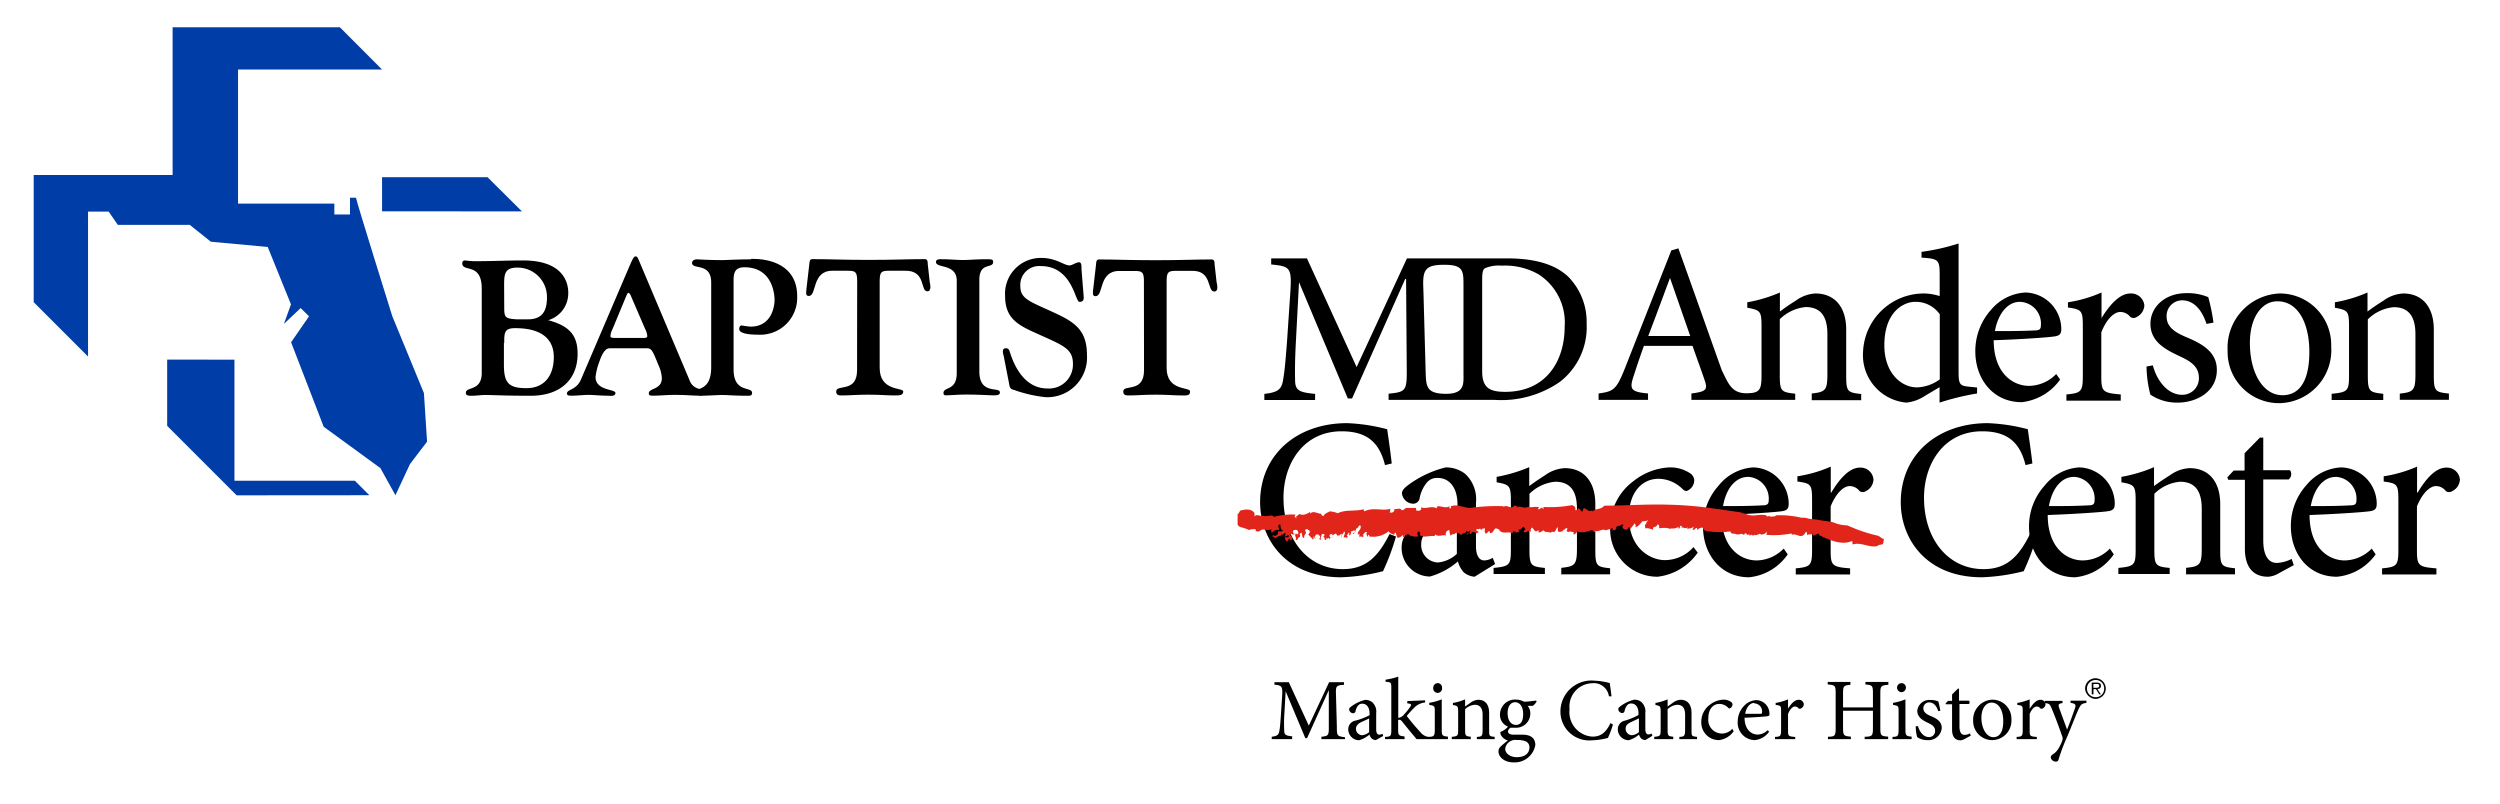
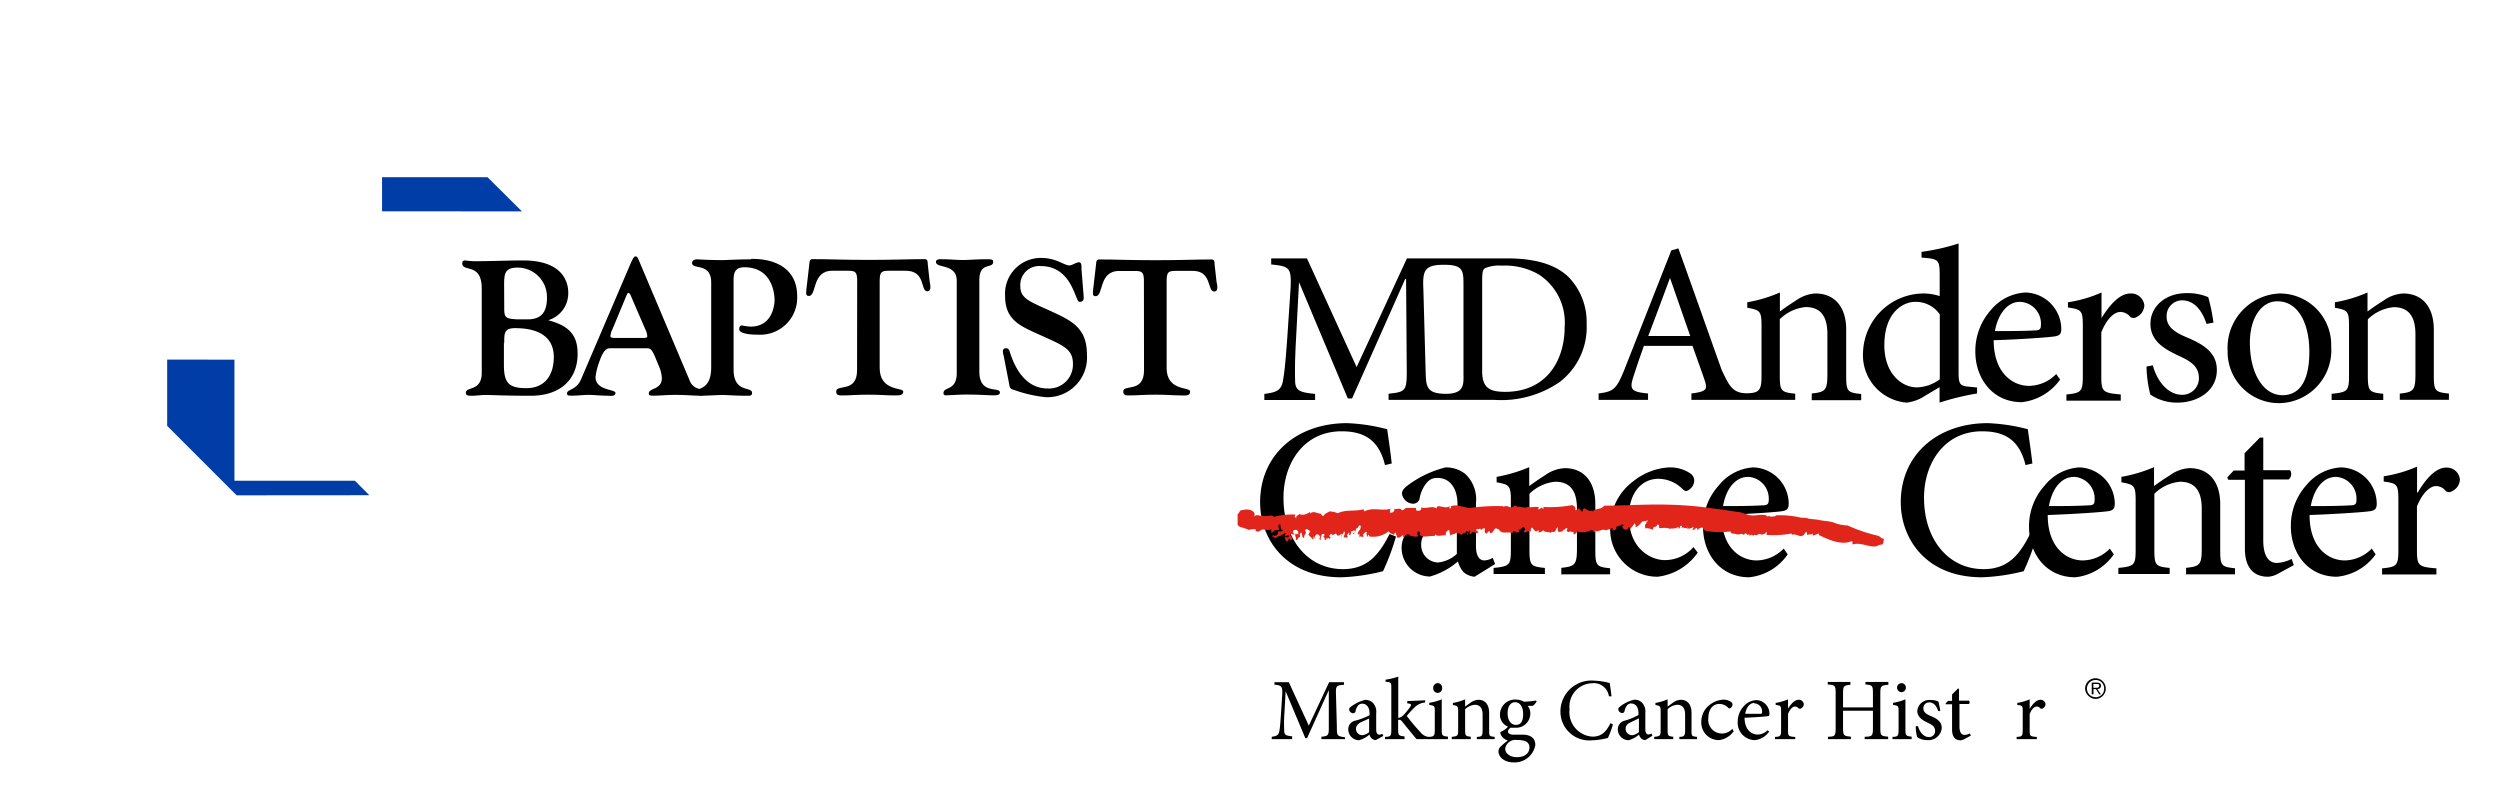
<svg xmlns="http://www.w3.org/2000/svg" viewBox="0 0 230 74">
  <path d="M132.89,36.23c1.92.05,1.75-.94,1.75-1.94v-8c0-1.38,0-1.93-1.78-1.93s-2,.49-1.91,2.25l.2,7.25C131.2,35.45,131.11,36.18,132.89,36.23Zm-5.14.55v-.56c1.61-.16,1.69-.26,1.67-2.38l-.06-8.18h-.08l-4.89,11H124l-4.49-10.7h0l-.3,5.71c-.08,1.64-.08,2.53-.06,3.33,0,1,.52,1.1,1.84,1.24v.56h-4.67v-.56c1.16-.14,1.56-.36,1.71-1.2s.22-1.58.38-3.67l.28-4.17c.18-2.6.08-2.68-1.74-2.87v-.56h3.29l4.57,10,4.63-10h9.18c2.54,0,4.43.52,5.67,1.7a5.92,5.92,0,0,1,1.68,4.31,6.35,6.35,0,0,1-2.46,5.35,9.46,9.46,0,0,1-6,1.66h-9.76Zm8.61-2.63c0,1.52.67,1.9,2.12,1.9,3.75,0,5.47-2.81,5.47-6a5.26,5.26,0,0,0-2.37-4.79,6.18,6.18,0,0,0-3.41-.82,3.28,3.28,0,0,0-1.56.24c-.19.14-.25.36-.25,1.14v8.34Z" />
  <path d="M153.64,25.57h0c-.67,1.8-1.34,3.62-2,5.34h3.86Zm7,10.61c1.28,0,1.42-.32,1.42-1.67V30c0-1.4-.13-1.46-1.31-1.69v-.5a13.15,13.15,0,0,0,3-.9v1.75c.44-.33.92-.66,1.46-1a3.38,3.38,0,0,1,1.81-.66c1.73,0,2.83,1.2,2.83,3.32v4.22c0,1.49.11,1.57,1.38,1.71v.57h-4.55V36.2c1.28-.13,1.44-.31,1.44-1.81V30.74c0-1.51-.52-2.49-2-2.49a3.9,3.9,0,0,0-2.38,1.12v5.14c0,1.49.13,1.57,1.42,1.71v.57h-9.55V36.2c1.32-.17,1.51-.33,1.24-1.15s-.69-1.95-1.14-3.23h-4.47c-.34.94-.64,1.82-.92,2.7-.46,1.32-.27,1.53,1.3,1.68v.59h-4.55V36.2c1.33-.19,1.61-.31,2.36-2.16l4.33-11,.65-.19c1.3,3.6,2.7,7.59,4,11.23C159,35.24,159.28,36.18,160.67,36.18Z" />
  <path d="M181.83,36.21a23.52,23.52,0,0,0-3.39.83V35.62l-1.33.79a3.82,3.82,0,0,1-1.71.63,4.38,4.38,0,0,1-4-4.66A5.6,5.6,0,0,1,177,27a4.93,4.93,0,0,1,1.45.24V25.32c0-1.44-.11-1.51-1.67-1.62v-.53a19.43,19.43,0,0,0,3.41-.77V34.25c0,1.14.14,1.25,1,1.33l.7.07v.56Zm-3.39-7.32a2.69,2.69,0,0,0-2.25-1.12c-1,0-2.83.85-2.83,4,0,2.6,1.6,3.87,3,3.87a3.74,3.74,0,0,0,2.1-.74v-6Z" />
  <path d="M189.53,34.92A5,5,0,0,1,186,37c-2.69,0-4.27-2.19-4.27-4.66a5.68,5.68,0,0,1,1.44-3.83,4.43,4.43,0,0,1,3.19-1.6h0a3.39,3.39,0,0,1,3.28,3.32c0,.44-.11.61-.5.7s-3.11.29-5.72.37c0,3,1.73,4.2,3.26,4.2a3.55,3.55,0,0,0,2.49-1.09Zm-3.72-7.15c-1,0-1.95.92-2.28,2.69,1.22,0,2.43,0,3.7-.06.39,0,.53-.13.53-.44a2,2,0,0,0-1.92-2.19Z" />
  <path d="M193.33,29.28C194,28.19,194.94,27,196,27a1.22,1.22,0,0,1,1.28,1.09,1.24,1.24,0,0,1-.7,1.07.51.51,0,0,1-.59,0,1.18,1.18,0,0,0-.92-.46c-.57,0-1.27.65-1.75,1.88v4c0,1.44.11,1.57,1.79,1.71v.57h-5v-.57c1.36-.13,1.51-.26,1.51-1.71V30c0-1.44-.12-1.53-1.37-1.71v-.48a12.09,12.09,0,0,0,3.09-.9v2.38h.05Z" />
  <path d="M203,29.8c-.42-1.29-1.17-2.17-2.25-2.17a1.43,1.43,0,0,0-1.42,1.51c0,1,.89,1.49,1.86,1.9,1.64.68,2.76,1.46,2.76,3,0,2-1.86,3-3.61,3a4.34,4.34,0,0,1-2.51-.74,11,11,0,0,1-.35-2.58l.58-.11c.38,1.44,1.38,2.71,2.69,2.71a1.52,1.52,0,0,0,1.55-1.53c0-1-.63-1.49-1.73-2-1.31-.61-2.73-1.33-2.73-3,0-1.53,1.31-2.82,3.32-2.82a4.83,4.83,0,0,1,2,.37,17.63,17.63,0,0,1,.48,2.34Z" />
  <path d="M209.75,27a4.73,4.73,0,0,1,4.72,4.88,4.87,4.87,0,0,1-4.75,5.21,4.72,4.72,0,0,1-4.78-4.83A5,5,0,0,1,209.72,27h0Zm-.25.72c-1.33,0-2.51,1.36-2.51,3.83,0,2.75,1.2,4.81,3,4.81,1.36,0,2.47-1,2.47-4,0-2.56-1-4.64-2.93-4.64Z" />
  <path d="M220.78,36.78v-.57c1.28-.13,1.44-.31,1.44-1.81V30.75c0-1.51-.53-2.49-2-2.49a3.9,3.9,0,0,0-2.38,1.12v5.14c0,1.49.13,1.57,1.42,1.71v.57h-4.75v-.57c1.49-.15,1.6-.26,1.6-1.71V30c0-1.4-.13-1.46-1.3-1.69v-.5a12.93,12.93,0,0,0,3-.9v1.75c.44-.33.92-.66,1.47-1a3.38,3.38,0,0,1,1.81-.66c1.73,0,2.82,1.2,2.82,3.32V34.5c0,1.49.12,1.57,1.39,1.71v.57Z" />
  <path d="M128.43,49.36a21.61,21.61,0,0,1-1.19,3.19,18,18,0,0,1-3.84.56c-5.19,0-7.47-3.59-7.47-6.9,0-4.38,3.38-7.28,8-7.28a16.72,16.72,0,0,1,3.69.56c.17,1.19.29,2,.42,3.15l-.62.15c-.54-2.21-1.79-3.11-4-3.11-3.48,0-5.34,2.94-5.34,6.11,0,3.9,2.29,6.57,5.46,6.57,2.13,0,3.25-1.15,4.3-3.23Z" />
  <path d="M135.66,53.06a1.81,1.81,0,0,1-1-.41,2.36,2.36,0,0,1-.53-1,6.7,6.7,0,0,1-2.57,1.39,2.63,2.63,0,0,1-2.61-2.66,2.17,2.17,0,0,1,1.76-2.15,16.22,16.22,0,0,0,3.38-1.41v-.39c0-1.57-.74-2.46-1.83-2.46a1.2,1.2,0,0,0-1,.44,3.14,3.14,0,0,0-.65,1.41.6.6,0,0,1-.63.52,1.07,1.07,0,0,1-1-.94c0-.32.28-.56.7-.87A9.78,9.78,0,0,1,133,43a2.89,2.89,0,0,1,1.79.59,3.18,3.18,0,0,1,1,2.66v4c0,1,.39,1.31.76,1.31a1.62,1.62,0,0,0,.78-.24l.22.57Zm-1.58-5.49c-.47.24-1.5.7-2,.91-.85.39-1.33.8-1.33,1.59a1.6,1.6,0,0,0,1.54,1.68,3,3,0,0,0,1.74-.79V47.57Z" />
  <path d="M143.64,52.8v-.56c1.28-.13,1.44-.3,1.44-1.81V46.8c0-1.5-.52-2.48-2-2.48a3.86,3.86,0,0,0-2.37,1.11v5.12c0,1.48.13,1.57,1.42,1.7v.56h-4.72v-.56c1.48-.15,1.59-.26,1.59-1.7v-4.5c0-1.39-.14-1.46-1.31-1.68v-.5a13.87,13.87,0,0,0,3-.89v1.74c.44-.33.91-.65,1.46-1a3.36,3.36,0,0,1,1.81-.65c1.72,0,2.81,1.2,2.81,3.31v4.2c0,1.48.11,1.57,1.36,1.7v.56h-4.55Z" />
  <path d="M156.19,50.84a5.22,5.22,0,0,1-3.7,2.22,4.35,4.35,0,0,1-4.35-4.55,5.26,5.26,0,0,1,2.17-4.27A5.76,5.76,0,0,1,153.58,43h0a3.34,3.34,0,0,1,1.94.56.82.82,0,0,1,.35.68,1.07,1.07,0,0,1-.72.94c-.11,0-.22-.06-.41-.24a3.14,3.14,0,0,0-2.18-.89c-1.44,0-2.7,1.2-2.7,3.48,0,3,2.07,4,3.29,4a3.51,3.51,0,0,0,2.65-1.2Z" />
  <path d="M164.47,51a4.9,4.9,0,0,1-3.55,2.11c-2.67,0-4.24-2.18-4.24-4.63a5.58,5.58,0,0,1,1.44-3.81A4.42,4.42,0,0,1,161.3,43h0a3.36,3.36,0,0,1,3.26,3.31c0,.44-.11.61-.5.7s-3.09.28-5.68.37c0,3,1.72,4.18,3.24,4.18a3.55,3.55,0,0,0,2.48-1.09Zm-3.69-7.12c-1,0-1.95.91-2.26,2.68,1.22,0,2.42,0,3.67-.07.39,0,.53-.13.53-.44a2,2,0,0,0-1.92-2.18h0Z" />
-   <path d="M168.47,45.33c.65-1.09,1.59-2.31,2.64-2.31a1.19,1.19,0,0,1,1.25,1.09,1.24,1.24,0,0,1-.69,1.07.51.51,0,0,1-.59,0,1.15,1.15,0,0,0-.91-.46c-.56,0-1.26.65-1.75,1.87v4c0,1.44.11,1.57,1.79,1.7v.56h-5v-.56c1.36-.13,1.5-.26,1.5-1.7V46c0-1.44-.11-1.53-1.35-1.7v-.48a12.33,12.33,0,0,0,3.07-.89v2.37Z" />
  <path d="M187.37,49.36a21.61,21.61,0,0,1-1.19,3.19,18,18,0,0,1-3.84.56c-5.19,0-7.47-3.59-7.47-6.9,0-4.38,3.38-7.28,8-7.28a16.72,16.72,0,0,1,3.69.56c.16,1.19.29,2,.42,3.15l-.63.15c-.54-2.21-1.79-3.11-4-3.11-3.48,0-5.34,2.94-5.34,6.11,0,3.9,2.29,6.57,5.47,6.57,2.13,0,3.25-1.15,4.28-3.23Z" />
  <path d="M194.47,51a4.93,4.93,0,0,1-3.55,2.11c-2.68,0-4.25-2.18-4.25-4.63a5.58,5.58,0,0,1,1.44-3.81A4.44,4.44,0,0,1,191.29,43h0a3.37,3.37,0,0,1,3.27,3.31c0,.44-.11.61-.5.7s-3.08.28-5.67.37c0,3,1.72,4.18,3.24,4.18a3.55,3.55,0,0,0,2.48-1.09Zm-3.71-7.12c-1,0-1.94.91-2.26,2.68,1.22,0,2.42,0,3.68-.07.39,0,.52-.13.52-.44a2,2,0,0,0-1.92-2.18h0Z" />
  <path d="M201.12,52.8v-.56c1.29-.13,1.44-.3,1.44-1.81V46.8c0-1.5-.52-2.48-2-2.48a3.83,3.83,0,0,0-2.36,1.11v5.12c0,1.48.13,1.57,1.41,1.7v.56h-4.72v-.56c1.48-.15,1.59-.26,1.59-1.7v-4.5c0-1.39-.14-1.46-1.31-1.68v-.5a13.56,13.56,0,0,0,3-.89v1.74c.43-.33.92-.65,1.47-1a3.33,3.33,0,0,1,1.81-.65c1.72,0,2.81,1.2,2.81,3.31v4.2c0,1.48.11,1.57,1.36,1.7v.56h-4.55Z" />
  <path d="M209.58,52.78a2.14,2.14,0,0,1-.91.28c-1.37,0-2.14-.87-2.14-2.59V44.14H205l-.09-.22.59-.63h1V41.7l1.41-1.44.31,0v3h2.46a.62.62,0,0,1-.13.85h-2.33v5.59c0,1.76.72,2.09,1.25,2.09a3.28,3.28,0,0,0,1.36-.37l.2.57Z" />
  <path d="M218.56,51A4.93,4.93,0,0,1,215,53.06c-2.68,0-4.24-2.18-4.24-4.63a5.58,5.58,0,0,1,1.44-3.81A4.42,4.42,0,0,1,215.39,43h0a3.37,3.37,0,0,1,3.27,3.31c0,.44-.11.61-.5.7s-3.09.28-5.68.37c0,3,1.72,4.18,3.25,4.18a3.55,3.55,0,0,0,2.47-1.09Zm-3.7-7.12c-1,0-1.94.91-2.27,2.68,1.22,0,2.42,0,3.68-.07.39,0,.52-.13.52-.44a2,2,0,0,0-1.92-2.18h0Z" />
  <path d="M222.42,45.33c.64-1.09,1.58-2.31,2.63-2.31a1.2,1.2,0,0,1,1.26,1.09,1.23,1.23,0,0,1-.7,1.07.51.51,0,0,1-.59,0,1.15,1.15,0,0,0-.91-.46c-.56,0-1.26.65-1.75,1.87v4c0,1.44.11,1.57,1.79,1.7v.56h-5v-.56c1.36-.13,1.5-.26,1.5-1.7V46c0-1.44-.11-1.53-1.35-1.7v-.48a12.46,12.46,0,0,0,3.07-.89v2.37Z" />
  <path d="M160.89,47.38c.72.12.76-.07,1.5,0,.11,0,.11.13.25.13l.18-.06,0,.08c.1,0,.63,0,.54-.12a8.69,8.69,0,0,1,2.36.22c.14,0,.45,0,.58.06s.81.1.92.12c.64.15,1.07.12,1.47.26a3.61,3.61,0,0,0,1.28.27,14.5,14.5,0,0,0,2.64.91.83.83,0,0,1,.39.17s.2.17.28.14,0,.2,0,.27,0,.26-.24.28-.29.13-.44.15c-.71.1-1.42-.4-2.14-.17-.1,0,.07-.34-.15-.29-.86.37-2-.1-3-.59l.07-.09c-.17-.09-.44.2-.63.13,0-.06.07-.08,0-.18-.07.19-.36,0-.46.18-.07-.09,0-.24-.13-.34l-.14.21c-.37.49-.74-.12-1.2.1,0,0,.07-.08,0-.14a8.85,8.85,0,0,1-2.31.13.41.41,0,0,0,0-.31c-.06.23-.3.26-.51.29-.07-.25-.37.18-.59,0l0,0c-.2.23-.25-.17-.42.12l-.09-.2c-.11.33-.24-.2-.4,0v.07c-.14.07-.2-.11-.33-.06v0c-.3.06-.29.08-.52,0s-.32.09-.46-.23a7.28,7.28,0,0,1-2.33-.06c-.1-.11-.17-.15-.19-.25s-.37,0-.47.15,0-.14-.11-.16-.21.28-.4.14a.24.24,0,0,0,.1-.25c-.18.19-.4.14-.61.2,0,0,.08-.07.08-.15-.23.22-.39-.08-.59.06l.08-.15c-.29-.2-.11.31-.37.19.07,0,0-.1.06-.17-.27.26-.66.14-.91.22,0,0,0-.06,0-.06a2.71,2.71,0,0,0-.85,0c-.1-.07.06-.37-.23-.33,0,.31-.49.1-.34.46-.24-.06-.62-.2-.79-.1.12-.11-.1-.38.1-.4L151.5,48c0-.12.15.05.11-.11-.1,0-.4.11-.49.06-.2.18-.38.53-.69.55.15-.11-.07-.34,0-.39l-.45.57c-.1,0,0-.24-.16-.17,0,.08-.06.13-.11.19s-.42.06-.45-.25c0-.12.17-.06.06-.17s-.2.1-.38.1v0c-.12,0-.37.12-.24.29.08,0,0-.18.1-.09a.54.54,0,0,1-.5.21c.06,0,.06-.13.09-.21l-.66.21c-.35-.21-.75.26-1,0,.05,0,0,.21,0,.17-.17,0-.16-.23-.27-.15,0-.12-.14,0-.26.07s0-.06.07-.07a1.62,1.62,0,0,1-1.18.09c0,.08-.23.29-.32.28l0-.19c-.08-.11-.29,0-.3-.15l.16,0c-.17,0-.34.22-.5,0,0,0,.14-.26,0-.25s-.07.09-.27.15l-.08.06c0,.18-.22,0-.13.18,0-.15-.36.09-.33-.22l0-.24c-.11,0-.17.25-.26.36a.28.28,0,0,1,0-.11c0,.37-.25,0-.38.25-.22-.13-.56,0-.67-.24-.17.11-.32.25-.52.17,0,0,.09-.05.1-.12s-.14,0-.25.05-.25-.21-.39-.35c-.17.11-.11.31-.11.43-.17-.36-.48.24-.68-.09.06-.05.25-.18.11-.27-.16-.36-.31.27-.56.1l.06.3c-.11-.19-.37.18-.34-.13-.08.11-.3-.1-.27.2-.41-.24-1,.16-1.26-.37l-.18-.06c-.29-.18-.29.5-.65.39,0-.12,0-.17-.12-.15l-.2.21c-.23-.05-.13-.28-.14-.48-.12,0-.28,0-.34.18l-.15-.26c.11.19-.1.13-.16.18l.06,0c0-.09-.17,0-.24,0s.17.18.25.22-.16.07-.25.18c0-.2-.21-.14-.3-.16s-.13.18-.16.18-.19,0-.1-.17-.06.07,0,0,.08-.23-.07-.09,0,.4-.19.27c.06-.05.07-.13.12-.2l-.21-.11v.19s0-.06,0-.09c-.06.19-.33.06-.37.28-.11,0-.22-.13-.33-.15l0,0c-.12-.11-.29,0-.39.09v0a.32.32,0,0,0-.31.12c-.17-.14-.06-.7-.24-.46-.17,0-.28.34-.2.46-.31-.12-.66.18-1-.11,0,.08,0,.12-.11.16-.45-.07-1,.22-1.33-.14.14-.08,0-.18,0-.29-.11.17-.13-.17-.17.11s0,.25.14.31a1,1,0,0,1-.84-.07c.08.08,0,.13,0,.18,0-.27-.18-.31-.33-.21l0,.16-.1-.17c-.06,0-.07.34-.21.18l0-.17c-.16.13-.38.36-.55.22L128.4,49c-.07,0-.2.17-.07.24-.29-.14-.48-.16-.57-.37a2.23,2.23,0,0,1-1.8.48l0-.12c-.16-.11-.08.21-.19.13,0-.12-.12-.25,0-.39-.22-.13-.29.21-.43.26s.12-.1.09.1-.31-.12-.34.12a.59.59,0,0,1,0-.37l-.14.12c-.17-.28.38-.5.21-.85l-.13,0-.12.21c-.29.06-.13.57-.44.55-.08-.14.24,0,.19-.23s-.29.11-.42,0c.14.09,0,.33-.07.38-.15-.11.1-.23-.12-.25,0,.14-.24.24-.06.34-.08.32-.23-.09-.35.16-.07-.22.23-.51,0-.62,0,.21-.3.29-.17.61a.29.29,0,0,1,0-.36c-.13-.13-.33.39-.37,0l0,.22c0-.07-.1-.12-.17-.24s-.38.29-.38,0c0,0-.31,0-.21.25s.2-.17.29.14c-.12-.25-.24,0-.34.12l0-.13c-.06,0-.19,0-.23.16a.15.15,0,0,0,0-.19l-.06.19c-.24.1-.06-.34-.29-.29l.17-.15s-.12-.15-.23-.09-.12.39-.16.53-.06-.2-.19,0l.17-.21c0-.06-.11-.29-.29-.29s-.28.32-.11.41a.16.16,0,0,1-.14-.23c-.2.06,0,.19-.14.3-.07-.12-.29-.29-.42-.46l.18-.3h-.12c.15-.24-.2,0-.11-.21-.08,0-.18,0-.26.11.24.4-.14.33-.07.7-.32.1-.09-.87-.43-.29.05.1.13,0,0,.24-.2,0-.13.37-.37.22.17-.15-.19-.37.06-.59,0,.12.14.09.18.06s0-.37-.19-.37-.3,0-.27.23.19,0,.11.19c-.25.07-.29-.24-.39.13.16,0,.2.18.2.33l-.18.09,0-.14c-.29-.1-.08.25-.37.22l-.14-.28c.07-.24.42.1.36-.28-.19,0-.25.18-.42.08l.13-.08c-.07,0,.1-.41-.16-.11-.13.12-.28,0-.28.17-.3,0-.38.2-.57.22,0-.28-.34,0-.13-.31.1.16.36.1.46-.17-.11-.33.24,0,.46-.25-.24,0-.23-.33-.27-.55-.07,0-.13.08-.17.11,0,.2.06.2.07.41a.68.68,0,0,0-.67.27c-.09-.1-.07-.3,0-.32a1.8,1.8,0,0,1-.8,0c-.23,0-.43.32-.57.15-.21.15,0-.19-.2-.18s-.3,0-.53.08a4.17,4.17,0,0,0-.75-.26c-.09,0-.11-.08-.18-.07l-.06-.08,0,0s-.06,0-.06-.2,0-.24,0-.24V47.3c.18-.09.17-.4.41-.36.55-.16,1,0,1.13.26a.77.77,0,0,1,0,.36c.16-.36.57,0,.79-.12.39.15.85-.17,1,.11a6.78,6.78,0,0,1,2-.21l-.12.24c.13-.18.08.14.21.1-.15-.19.17-.25.26-.4.32.19.73,0,1-.19v.17c.29-.32.63,0,1,0,0,.07.11.23.21.21.19-.27.29-.25.57-.42a2,2,0,0,1,.75.17c.78-.38,1.57-.14,2.38-.37l.06.2c.78-.42,1.74,0,2.41-.25l-.06.34a.3.3,0,0,0,.42-.33c.21.11.52-.16.66.12.21.06.26-.16.44-.2l.89,0c0,.07,0,.22.05.24s.55.09.41-.31c.43.23,1-.19,1.43.12,0-.11.07-.13.11-.21.38,0,.78.22,1.08,0,.06.06-.1.19.06.2s0-.14.11-.21c.62-.21,1.24.21,1.8.16a17.6,17.6,0,0,1,3-.15v.08c.31-.31.75.31,1-.16.08.08.29,0,.23.19.25-.22.71.2,1.07-.08,0,0,0,0-.09,0,.37.17.7-.07,1.09.09,0,0-.11.06-.12.14.15.15.36-.34.45,0,.09,0,.06-.2,0-.19a11.11,11.11,0,0,0,2.68-.17c.64.24,0,.66.54.38,0,.08,0-.15,0-.07.2-.11.3.44.44.24,0-.24.09-.13.1-.28.39.16.46.38.78.21l0,.12c.37-.35.79-.15,1.1-.55,2,0,3.93-.15,5.89-.09a33.53,33.53,0,0,1,4.22.36c.78.09,1.65.24,2.38.33Z" fill="#e1251b" />
  <path d="M121.57,68v-.22c.65-.07.69-.11.68-1l0-3.29h0l-2,4.42h-.16l-1.81-4.31h0l-.13,2.3a12.16,12.16,0,0,0,0,1.34c0,.39.21.45.73.5V68H117v-.22c.47-.06.62-.15.69-.48s.09-.64.15-1.48l.11-1.68c.07-1,0-1.08-.7-1.15v-.23h1.32l1.84,4,1.87-4h1.37V63c-.71.06-.77.08-.74.91l.08,2.92c0,.86,0,.89.75,1V68Z" />
  <path d="M126.57,68.09a.64.64,0,0,1-.38-.15.86.86,0,0,1-.2-.36,2.52,2.52,0,0,1-.95.52,1,1,0,0,1-1-1,.8.8,0,0,1,.65-.8A6.18,6.18,0,0,0,126,65.8v-.15c0-.58-.27-.91-.68-.91a.49.49,0,0,0-.37.16,1.19,1.19,0,0,0-.24.53.22.22,0,0,1-.23.19.39.39,0,0,1-.36-.35c0-.12.11-.21.26-.32a3.5,3.5,0,0,1,1.21-.56,1,1,0,0,1,.66.22,1.16,1.16,0,0,1,.36,1v1.5c0,.36.14.48.28.48a.58.58,0,0,0,.29-.09l.08.21Zm-.6-2c-.16.09-.55.26-.73.34s-.49.3-.49.59a.59.59,0,0,0,.57.62,1.11,1.11,0,0,0,.64-.29V66.06Z" />
  <path d="M130.33,68c-.36-.41-.88-1.06-1.32-1.6-.1-.13-.18-.18-.25-.18l-.13,0v.9c0,.53.07.58.59.63V68h-1.8v-.21c.54,0,.58-.11.58-.63V63.33c0-.53,0-.57-.53-.61v-.19a6.47,6.47,0,0,0,1.17-.28v3.8a.84.84,0,0,0,.5-.28,6.87,6.87,0,0,0,.58-.71c.16-.25.14-.31-.25-.35V64.5l1.64-.07v.2a1.56,1.56,0,0,0-1,.48,8.93,8.93,0,0,0-.69.76,19,19,0,0,0,1.25,1.48,1.11,1.11,0,0,0,.8.45V68Z" />
  <path d="M131.42,68v-.21c.51,0,.58-.1.58-.65V65.46c0-.49,0-.53-.51-.61v-.19a5.27,5.27,0,0,0,1.15-.32v2.78c0,.55.05.6.57.65V68h-1.79Zm.44-4.73a.41.41,0,0,1,.41-.42.4.4,0,0,1,.4.42.41.41,0,1,1-.81,0Z" />
  <path d="M135.87,68v-.21c.48,0,.53-.11.53-.67V65.76c0-.56-.2-.92-.73-.92a1.44,1.44,0,0,0-.88.41v1.9c0,.55.05.58.52.63V68h-1.75v-.21c.55-.06.59-.1.59-.63V65.48c0-.52-.05-.54-.48-.62v-.19a4.67,4.67,0,0,0,1.12-.33V65l.54-.38a1.3,1.3,0,0,1,.67-.24c.64,0,1,.44,1,1.22v1.56c0,.55,0,.58.51.63V68Z" />
  <path d="M141.37,64.53a1.1,1.1,0,0,1-.36.41l-.46,0a1.11,1.11,0,0,1,.24.72,1.31,1.31,0,0,1-1.41,1.29c-.14,0-.28,0-.41,0a.51.51,0,0,0-.24.33c0,.16.14.31.51.31h.85c.5,0,1.16.16,1.16.95a1.93,1.93,0,0,1-2,1.6c-.89,0-1.39-.53-1.39-1a.62.62,0,0,1,.19-.45,7.35,7.35,0,0,1,.67-.56,1.11,1.11,0,0,1-.6-.45.62.62,0,0,1-.09-.34,1.76,1.76,0,0,0,.71-.49A1.15,1.15,0,0,1,138,65.7a1.38,1.38,0,0,1,1.44-1.34h0a1.62,1.62,0,0,1,.78.2,10.2,10.2,0,0,0,1.1-.11Zm-1.82,3.55a.94.94,0,0,0-.7.18.88.88,0,0,0-.37.63c0,.44.47.77,1.07.77.77,0,1.16-.39,1.16-.9a.59.59,0,0,0-.37-.57,2.21,2.21,0,0,0-.79-.11Zm-.19-3.47c-.35,0-.66.34-.66,1s.31,1.08.76,1.08.67-.32.67-1-.3-1.09-.77-1.09Z" />
  <path d="M148.39,66.66a8.62,8.62,0,0,1-.46,1.23,6.56,6.56,0,0,1-1.48.22,2.65,2.65,0,0,1-2.89-2.67,2.85,2.85,0,0,1,3.11-2.82,6.47,6.47,0,0,1,1.43.22c.06.46.11.78.16,1.22l-.24,0a1.4,1.4,0,0,0-1.56-1.2,2.14,2.14,0,0,0-2.06,2.37,2.26,2.26,0,0,0,2.11,2.54c.82,0,1.26-.44,1.66-1.25Z" />
  <path d="M151.37,68.09a.67.67,0,0,1-.38-.15.86.86,0,0,1-.2-.36,2.52,2.52,0,0,1-.95.52,1,1,0,0,1-1-1,.8.8,0,0,1,.65-.8,6.18,6.18,0,0,0,1.25-.52v-.15c0-.58-.27-.91-.68-.91a.47.47,0,0,0-.36.16,1.19,1.19,0,0,0-.24.53.22.22,0,0,1-.23.19.39.39,0,0,1-.35-.35c0-.12.1-.21.26-.32a3.41,3.41,0,0,1,1.21-.56,1,1,0,0,1,.66.22,1.16,1.16,0,0,1,.36,1v1.5c0,.36.15.48.28.48a.58.58,0,0,0,.29-.09l.08.21Zm-.59-2-.72.34c-.31.15-.5.3-.5.59a.59.59,0,0,0,.58.62,1.11,1.11,0,0,0,.64-.29V66.06Z" />
  <path d="M154.5,68v-.21c.47,0,.53-.11.53-.67V65.76c0-.56-.2-.92-.73-.92a1.42,1.42,0,0,0-.88.41v1.9c0,.55.05.58.52.63V68h-1.75v-.21c.55-.06.59-.1.59-.63V65.48c0-.52-.06-.54-.48-.62v-.19a4.67,4.67,0,0,0,1.12-.33V65l.53-.38a1.3,1.3,0,0,1,.67-.24c.64,0,1,.44,1,1.22v1.56c0,.55,0,.58.51.63V68Z" />
  <path d="M159.5,67.27a1.91,1.91,0,0,1-1.36.82,1.61,1.61,0,0,1-1.62-1.69,1.94,1.94,0,0,1,.81-1.58,2.12,2.12,0,0,1,1.21-.45h0a1.18,1.18,0,0,1,.72.21.29.29,0,0,1,.13.25.4.4,0,0,1-.27.35s-.08,0-.15-.09a1.14,1.14,0,0,0-.8-.33c-.53,0-1,.44-1,1.29a1.26,1.26,0,0,0,2.2,1Z" />
  <path d="M162.76,67.31a1.81,1.81,0,0,1-1.32.78,1.6,1.6,0,0,1-1.57-1.72A2.08,2.08,0,0,1,160.4,65a1.65,1.65,0,0,1,1.18-.59h0a1.25,1.25,0,0,1,1.21,1.22c0,.16,0,.23-.18.26s-1.15.11-2.11.14c0,1.1.64,1.55,1.2,1.55a1.34,1.34,0,0,0,.92-.4Zm-1.37-2.64c-.36,0-.72.34-.83,1l1.36,0c.14,0,.19,0,.19-.16a.74.74,0,0,0-.72-.8Z" />
  <path d="M164.48,65.23c.24-.4.59-.85,1-.85a.45.45,0,0,1,.47.4.44.44,0,0,1-.25.39.2.2,0,0,1-.23,0,.43.43,0,0,0-.33-.17c-.22,0-.47.24-.64.69v1.48c0,.53,0,.58.66.63V68h-1.86v-.21c.5,0,.56-.1.56-.63V65.48c0-.53,0-.56-.5-.63v-.18a4.9,4.9,0,0,0,1.14-.33v.88h0Z" />
  <path d="M173.72,63c-.66.06-.73.1-.73.77V67c0,.68.06.72.72.77V68h-2.16v-.22c.69,0,.76-.09.76-.77V65.39h-2.75V67c0,.67.07.72.72.77V68h-2.11v-.22c.64,0,.71-.09.71-.77V63.74c0-.68-.06-.71-.73-.77v-.23h2.09V63c-.61.06-.68.1-.68.77v1.31h2.75V63.74c0-.67-.06-.71-.69-.77v-.23h2.11V63Z" />
  <path d="M174.11,68v-.21c.5,0,.56-.1.56-.65V65.46c0-.49,0-.53-.51-.61v-.19a5.18,5.18,0,0,0,1.14-.32v2.78c0,.55.06.6.57.65V68h-1.76Zm.42-4.73a.41.41,0,0,1,.41-.42.4.4,0,0,1,.4.42.41.41,0,0,1-.41.41A.42.42,0,0,1,174.53,63.26Z" />
  <path d="M178.31,65.42c-.14-.48-.42-.8-.83-.8a.53.53,0,0,0-.53.56c0,.36.33.55.69.7.61.25,1,.54,1,1.1a1.22,1.22,0,0,1-1.34,1.11,1.54,1.54,0,0,1-.92-.28,3.61,3.61,0,0,1-.13-1l.21,0c.14.53.51,1,1,1a.55.55,0,0,0,.57-.56c0-.36-.23-.55-.64-.74s-1-.49-1-1.11a1.11,1.11,0,0,1,1.22-1,1.63,1.63,0,0,1,.72.14,8.2,8.2,0,0,1,.18.86Z" />
  <path d="M180.72,68a1,1,0,0,1-.34.11c-.51,0-.79-.32-.79-1V64.79H179l0-.08.22-.23h.37v-.59l.53-.53.11,0v1.1h.91a.22.22,0,0,1,0,.31h-.87v2.07c0,.65.27.77.47.77a1.1,1.1,0,0,0,.5-.14l.07.21Z" />
-   <path d="M183.31,64.37a1.75,1.75,0,0,1,1.74,1.8,1.79,1.79,0,0,1-1.75,1.92,1.75,1.75,0,0,1-1.77-1.78,1.84,1.84,0,0,1,1.78-1.94Zm-.09.27c-.5,0-.93.5-.93,1.41s.44,1.77,1.1,1.77c.5,0,.91-.37.91-1.47,0-.95-.38-1.71-1.08-1.71Z" />
  <path d="M186.72,65.23c.25-.4.59-.85,1-.85a.45.45,0,0,1,.47.4.46.46,0,0,1-.25.39.2.2,0,0,1-.23,0,.43.43,0,0,0-.33-.17c-.22,0-.47.24-.65.69v1.48c0,.53,0,.58.66.63V68h-1.86v-.21c.5,0,.56-.1.56-.63V65.48c0-.53,0-.56-.5-.63v-.18a4.9,4.9,0,0,0,1.14-.33v.88h0Z" />
-   <path d="M191.94,64.67c-.43.06-.5.13-.72.59s-.45,1.1-1,2.43a17.15,17.15,0,0,0-.83,2.18.25.25,0,0,1-.26.2.47.47,0,0,1-.46-.39c0-.13.07-.2.21-.29a1.67,1.67,0,0,0,.6-.71,2.93,2.93,0,0,0,.25-.56.5.5,0,0,0,0-.36c-.32-.92-.69-1.9-.93-2.47s-.25-.55-.69-.61v-.2h1.64v.2c-.37.06-.41.14-.31.44l.73,2c.23-.55.57-1.5.74-2,.1-.31,0-.39-.42-.46v-.2h1.46v.19Z" />
  <path d="M191.83,63.35a.95.95,0,1,1,.95.95A1,1,0,0,1,191.83,63.35Zm1.75,0a.76.76,0,0,0-.79-.79.79.79,0,1,0,0,1.58A.76.76,0,0,0,193.58,63.35Zm-1,.53h-.14V62.8h.47c.28,0,.38.11.38.3s-.14.28-.33.3l.32.48h-.15l-.3-.48h-.23v.48Zm.19-.6c.15,0,.36,0,.36-.18s-.13-.17-.25-.17h-.29v.35Z" />
  <polyline points="21.57 33.09 15.38 33.08 15.38 39.18 21.77 45.57 33.98 45.56 32.65 44.23 21.57 44.23" fill="#003da6" />
  <polyline points="35.15 16.3 44.85 16.3 48.02 19.45 35.15 19.44" fill="#003da6" />
-   <path d="M39,36.16l-2.91-7.07s-3.29-10.52-3.34-10.9H32.2v1.54H30.76v-1H21.9V6.4H35.15L31.27,2.51H15.88V16.1H3.1V27.8l5,5V19.47H10l.84,1.22h6.62l1.94,1.55,5.23.48L26.77,28l-.65,1.8,1.54-1.46.77.76-1.65,2.39,3,7.77L35,43.07l1.38,2.49,1.34-2.87,1.57-2.06" fill="#003da6" />
  <path d="M46.38,26.3c0-1,0-1.68,1.19-1.68a2.7,2.7,0,0,1,2.75,2.76c0,1.31-.49,2-1.78,2h-1c-1-.07-1.15-.14-1.15-1m-2.07,5.93c0,1.71-1.46,1.24-1.46,1.82,0,.25.16.28.56.28s.8-.07,1.2-.07c.85,0,1.7.07,4.21.07,2.75,0,4.31-1.52,4.31-3.86,0-1.59-.64-2.55-2.71-3.09v0a2.58,2.58,0,0,0,1.85-2.5c0-.42,0-3-4.16-3-1.42,0-2.86.07-4.3.07a5.72,5.72,0,0,1-1-.07c-.09,0-.29,0-.29.26,0,.87,1.79-.11,1.79,2.33v7.83Zm2.07-2.76c0-.92,0-1.36,1-1.36,3.08,0,3.56,1.59,3.56,2.65,0,1.72-.86,2.87-2.52,2.87s-2.07-.5-2.07-2.17v-2Z" />
  <path d="M69.11,23.86c-1.19,0-2.4.07-2.64.07-1.29,0-2.22-.07-2.33-.07-.41,0-.47.23-.47.33,0,.66,1.76-.07,1.76,1.8v7.79c0,1.56-.67,1.82-1.07,2a1.2,1.2,0,0,1-.93-.82L58.86,24.15c-.22-.53-.25-.56-.4-.56s-.3.34-.43.62l-4.58,10.7c-.42,1-1.29.89-1.29,1.29,0,.23.27.2.51.2.49,0,1-.07,1.48-.07s1.05.07,1.59.07c.35,0,.88.12.88-.25s-1.83-.19-1.83-1.47a5.75,5.75,0,0,1,.35-1.4c.39-1.17.75-1.24,1-1.24H59.5c.44,0,.53.18,1.08,1.56a3.14,3.14,0,0,1,.31,1.19c0,1.08-1.2.89-1.2,1.4,0,.24.22.21.52.21.49,0,1.12-.07,1.86-.07,1.12,0,1.57.07,2.18.07a1.64,1.64,0,0,0,.5,0c.45,0,1.25-.06,1.73-.06s1.12.07,2.3.07c.24,0,.41,0,.41-.27,0-.62-1.7.06-1.7-2.16V25.74c0-.8.26-1.15,1-1.15,2.63,0,2.77,2.58,2.77,3s-.17,2.46-2.21,2.46a6.57,6.57,0,0,1-.81-.11c-.19,0-.23.21-.23.34s.08.51,1.74.51a3.4,3.4,0,0,0,3.59-3.55c0-2.57-2.08-3.46-4.25-3.42M59,31.09H56.7c-.31,0-.54,0-.54-.16a1.58,1.58,0,0,1,.19-.65l1.3-3.13c.09-.2.15-.21.19-.21s0,0,.14.14l1.38,3.2a1.63,1.63,0,0,1,.19.65C59.54,31.11,59.31,31.09,59,31.09Z" />
  <path d="M78.85,34.06c0,2.11-1.92,1.26-1.92,1.95,0,.39.29.37.59.37.68,0,1.23-.07,2.37-.07s1.69.07,2.37.07c.49,0,.84,0,.84-.37s-2.17,0-2.17-2.16v-8c0-.85.17-.94.86-.94h1.43c2-.07,1.42,1.89,2.09,1.89.44,0,.25-.69.22-.9l-.18-1.63c0-.18,0-.43-.27-.43-1.57,0-2.71.07-5.17.07s-3.6-.07-5.18-.07c-.25,0-.25.25-.27.43l-.27,2.34c0,.23-.13.62.22.62.76,0,.25-2.32,2.16-2.32H78c.69,0,.86.09.86.94" />
  <path d="M90.1,25.75c0-1.68,1.27-1,1.27-1.65,0-.21-.08-.25-.59-.25-1,0-1.57.07-2.18.07s-1.25-.07-1.91-.07c-.15,0-.58-.05-.58.25,0,.62,1.91.12,1.91,1.73v8.49c0,1.68-1.22,1.22-1.22,1.84a.19.19,0,0,0,.19.21c.44,0,1.17-.07,1.89-.07,1.32,0,1.94.07,2.57.07.39,0,.54-.07.54-.27,0-.56-1.89.25-1.89-1.92" />
  <path d="M92.82,35.21c.08.42.07.57.49.67a12.29,12.29,0,0,0,2.88.66A3.65,3.65,0,0,0,100,32.65c0-2.25-1.11-3-2.92-3.84-2.28-1.06-3.21-1.28-3.21-2.47a1.74,1.74,0,0,1,1.88-1.86c2.91,0,3.16,3.29,3.55,3.29s.43-.22.39-.6l-.19-2.37c0-.41,0-.67-.24-.67s-.64.29-.86.29c-.51,0-1.22-.69-2.6-.69a3.29,3.29,0,0,0-3.33,3.52c0,1.86,1,2.55,2.45,3.22,2.72,1.26,3.79,1.49,3.79,3a2.2,2.2,0,0,1-2.34,2.27c-1.87,0-2.91-1.61-3.45-3.31-.07-.23-.12-.39-.38-.39-.42,0-.25.51-.19.76" />
  <path d="M105.25,34.07c0,2.11-1.91,1.26-1.91,1.94,0,.39.29.37.59.37.68,0,1.24-.07,2.37-.07s1.69.07,2.36.07c.49,0,.83.06.83-.37s-2.16,0-2.16-2.15v-8c0-.85.17-.94.86-.94h1.43c1.94-.07,1.4,1.9,2.09,1.9.44,0,.25-.69.21-.9l-.18-1.63c0-.18,0-.42-.27-.42-1.58,0-2.71.07-5.18.07s-3.6-.07-5.18-.07c-.26,0-.26.25-.27.42l-.27,2.34c0,.23-.14.62.22.62.77,0,.25-2.32,2.17-2.32h1.42c.69,0,.86.09.86.94" />
</svg>